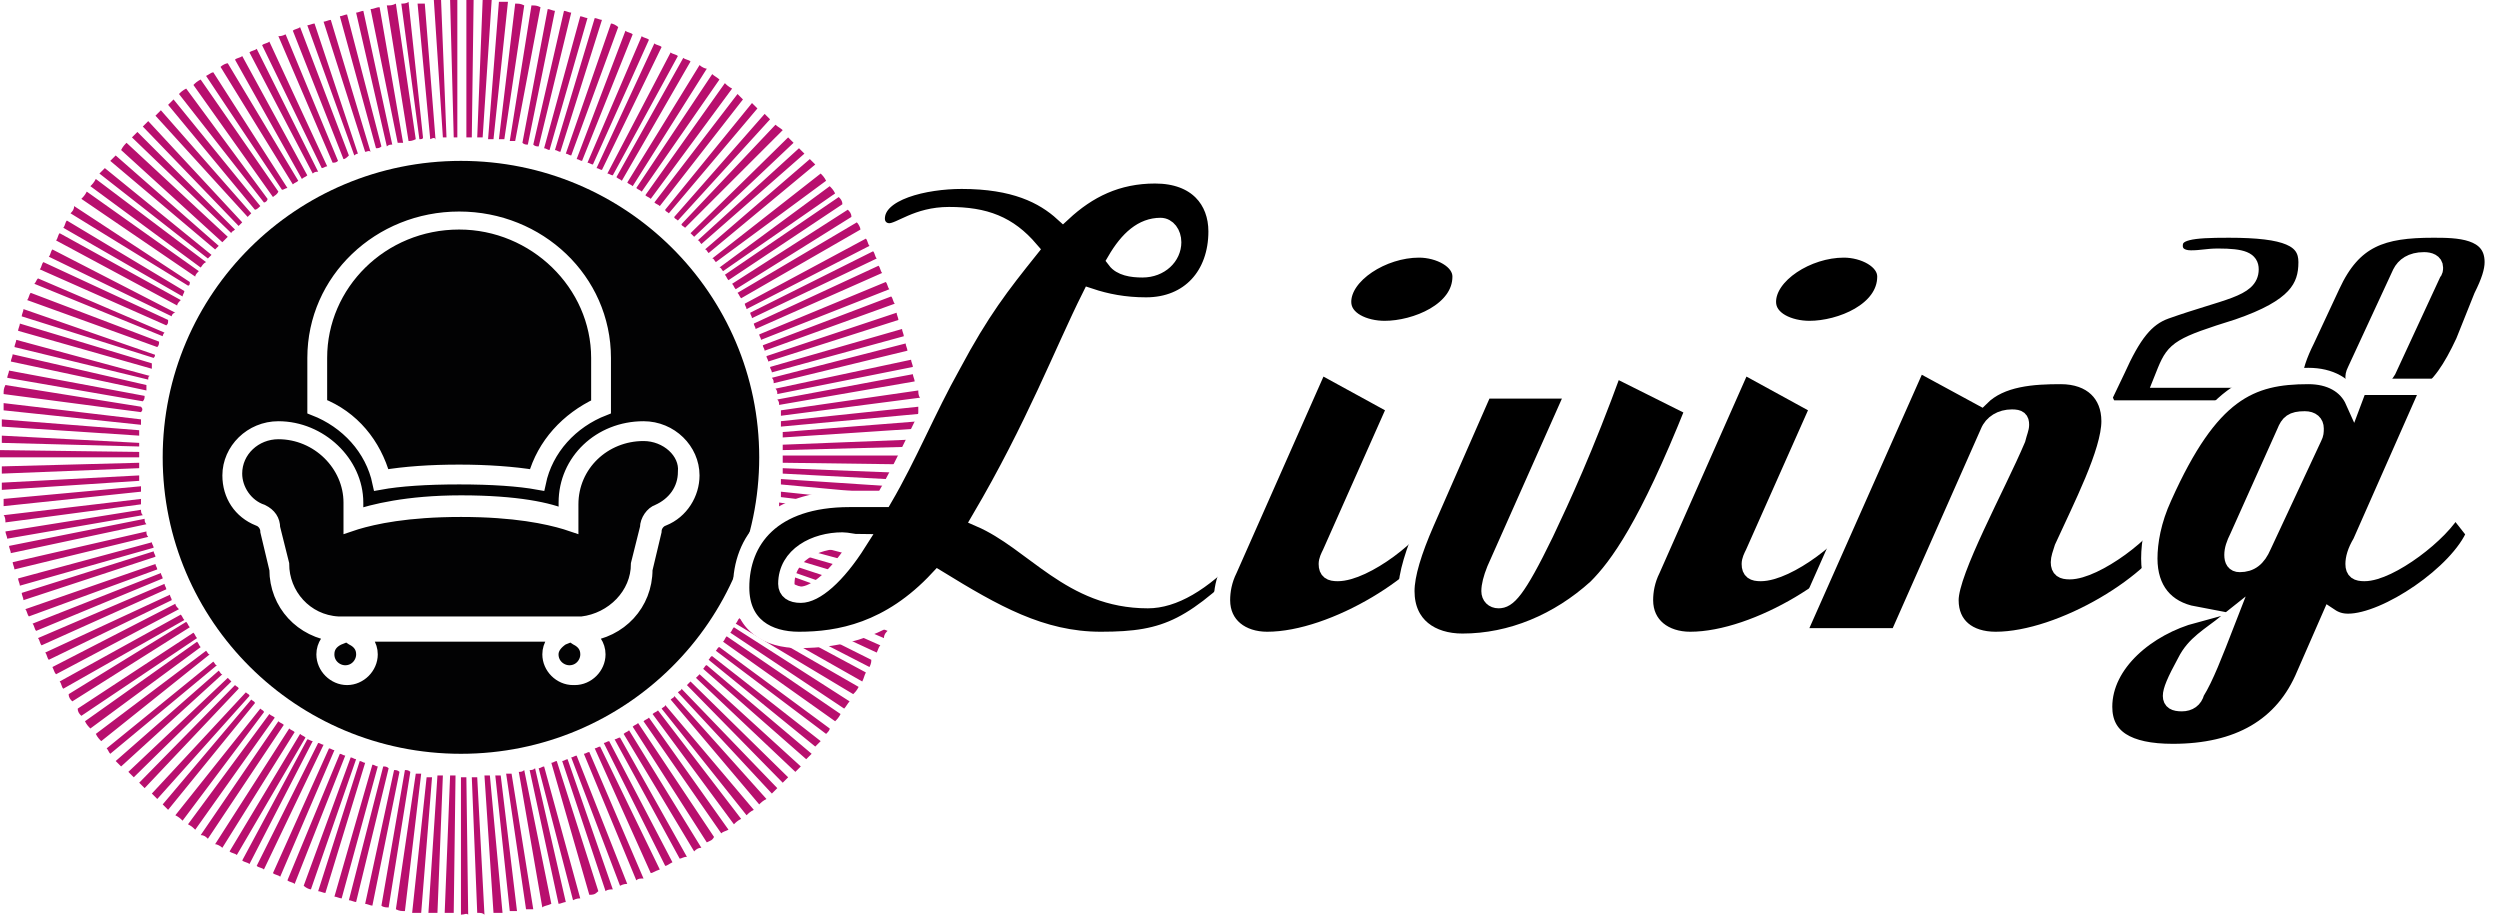
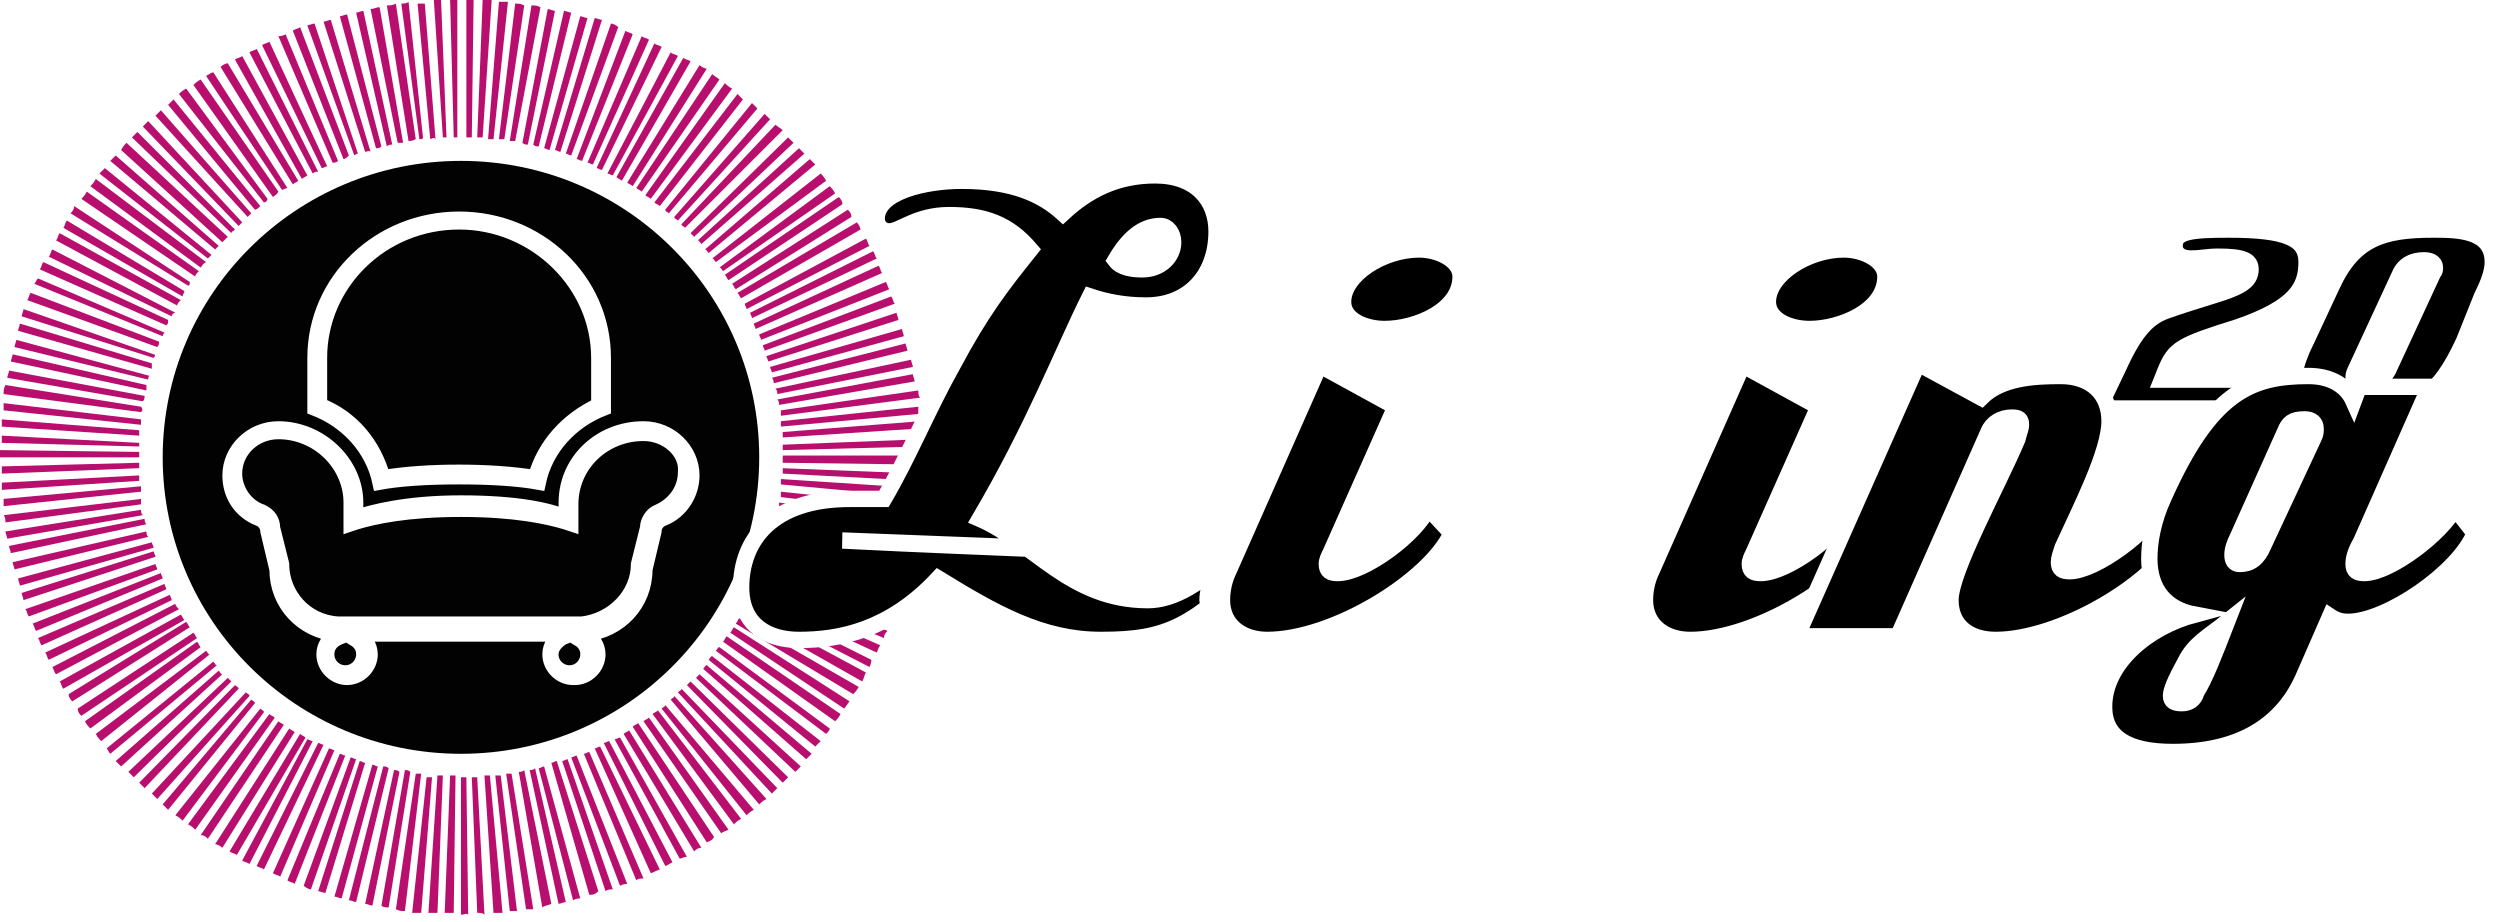
<svg xmlns="http://www.w3.org/2000/svg" xmlns:xlink="http://www.w3.org/1999/xlink" id="Ebene_1" x="0px" y="0px" viewBox="0 0 138.3 51" style="enable-background:new 0 0 138.3 51;" xml:space="preserve">
  <style type="text/css"> .st0{stroke:#FFFFFF;stroke-width:0.904;stroke-miterlimit:10;} .st1{fill:#FFFFFF;} .st2{fill:#020203;} .st3{fill:#B80F6E;}</style>
  <g>
    <g>
      <path class="st0" d="M116,22.8l1.1-2.3c0.9-2,1.6-2.9,2.7-3.3c3.1-1.1,4.7-1.2,4.7-2.3c0-0.5-0.4-0.7-1.8-0.7 c-0.6,0-0.9,0.1-1.5,0.1c-0.6,0-0.9-0.3-0.9-0.7c0-0.8,0.9-0.9,3-0.9c3.2,0,4.3,0.5,4.3,1.8c0,1.4-0.6,2.5-3.8,3.6 c-3.2,1-3.5,1.2-4,2.4l-0.2,0.5h5.3l-0.7,1.6H116z" />
      <path class="st0" d="M136.3,18.9c-1.4,3-2.6,3.9-6.1,3.9c-2.3,0-3.3-0.2-3.3-1.7c0-0.7,0.3-1.5,0.7-2.3l1.4-3 c1.2-2.6,2.8-3.1,5.6-3.1c1.3,0,3.3,0,3.3,1.8c0,0.5-0.2,1.1-0.6,1.9L136.3,18.9z M134.6,15.1c0.1-0.1,0.1-0.2,0.1-0.3 c0-0.3-0.3-0.4-0.6-0.4c-0.7,0-1.1,0.3-1.3,0.7l-2.5,5.4c-0.1,0.2-0.1,0.3-0.1,0.4c0,0.3,0.2,0.4,0.5,0.4c0.7,0,1.1-0.3,1.4-0.8 L134.6,15.1z" />
    </g>
    <g>
      <g>
        <g>
          <ellipse class="st1" cx="25.5" cy="25.7" rx="25.5" ry="25.3" />
        </g>
        <g>
          <ellipse class="st2" cx="25.5" cy="25.3" rx="16.5" ry="16.4" />
        </g>
        <path class="st3" d="M25.5,50.6l0-7.6c0.1,0,0.2,0,0.3,0l0.1,7.6C25.8,50.5,25.7,50.6,25.5,50.6z M25.1,50.5c-0.2,0-0.3,0-0.5,0 l0.3-7.6c0.1,0,0.2,0,0.3,0L25.1,50.5z M26.4,50.5L26.1,43c0.1,0,0.2,0,0.3,0l0.4,7.6C26.7,50.5,26.6,50.5,26.4,50.5z M24.2,50.5 c-0.2,0-0.3,0-0.5,0l0.5-7.6c0.1,0,0.2,0,0.3,0L24.2,50.5z M27.3,50.5l-0.5-7.6c0.1,0,0.2,0,0.3,0l0.7,7.6 C27.6,50.5,27.5,50.5,27.3,50.5z M23.3,50.5c-0.2,0-0.3,0-0.5,0l0.8-7.5c0.1,0,0.2,0,0.3,0L23.3,50.5z M28.2,50.4l-0.8-7.5 c0.1,0,0.2,0,0.3,0l0.9,7.5C28.5,50.4,28.4,50.4,28.2,50.4z M22.4,50.4c-0.2,0-0.3,0-0.5-0.1l1.1-7.5c0.1,0,0.2,0,0.3,0 L22.4,50.4z M29.1,50.3L28,42.8c0.1,0,0.2,0,0.3,0l1.2,7.5C29.4,50.3,29.2,50.3,29.1,50.3z M21.5,50.2c-0.1,0-0.3,0-0.4-0.1 l1.3-7.5c0.1,0,0.2,0,0.3,0.1L21.5,50.2z M30,50.2l-1.3-7.5c0.1,0,0.2,0,0.3-0.1l1.5,7.4C30.3,50.1,30.1,50.1,30,50.2z M20.6,50.1c-0.1,0-0.3-0.1-0.4-0.1l1.6-7.4c0.1,0,0.2,0,0.3,0.1L20.6,50.1z M30.9,50l-1.6-7.4c0.1,0,0.2,0,0.3-0.1l1.7,7.4 C31.2,49.9,31,50,30.9,50z M19.7,49.9c-0.1,0-0.3-0.1-0.4-0.1l1.9-7.4c0.1,0,0.2,0,0.3,0.1L19.7,49.9z M31.7,49.8l-1.9-7.3 c0.1,0,0.2-0.1,0.3-0.1l2,7.3C32,49.7,31.9,49.7,31.7,49.8z M18.9,49.7c-0.1,0-0.3-0.1-0.4-0.1l2.1-7.3c0.1,0,0.2,0.1,0.3,0.1 L18.9,49.7z M32.6,49.5l-2.1-7.3c0.1,0,0.2-0.1,0.3-0.1l2.3,7.2C32.9,49.5,32.8,49.5,32.6,49.5z M18,49.4c-0.1,0-0.3-0.1-0.4-0.1 l2.3-7.2c0.1,0,0.2,0.1,0.3,0.1L18,49.4z M33.5,49.3l-2.4-7.2c0.1,0,0.2-0.1,0.3-0.1l2.5,7.2C33.8,49.2,33.6,49.2,33.5,49.3z M17.2,49.2c-0.1,0-0.3-0.1-0.4-0.2l2.6-7.1c0.1,0,0.2,0.1,0.3,0.1L17.2,49.2z M34.3,49l-2.7-7.1c0.1,0,0.2-0.1,0.3-0.1l2.8,7.1 C34.6,48.9,34.5,48.9,34.3,49z M16.3,48.9c-0.1-0.1-0.3-0.1-0.4-0.2l2.9-7c0.1,0,0.2,0.1,0.3,0.1L16.3,48.9z M35.2,48.7l-2.9-7 c0.1,0,0.2-0.1,0.3-0.1l3,7C35.4,48.6,35.3,48.6,35.2,48.7z M15.5,48.5c-0.1-0.1-0.3-0.1-0.4-0.2l3.1-6.9c0.1,0,0.2,0.1,0.3,0.1 L15.5,48.5z M36,48.3l-3.1-6.9c0.1,0,0.2-0.1,0.3-0.1l3.3,6.8C36.2,48.2,36.1,48.3,36,48.3z M14.6,48.1c-0.1-0.1-0.3-0.1-0.4-0.2 l3.4-6.8c0.1,0,0.2,0.1,0.3,0.1L14.6,48.1z M36.8,47.9l-3.4-6.8c0.1,0,0.2-0.1,0.3-0.1l3.5,6.7C37,47.8,36.9,47.9,36.8,47.9z M13.8,47.8c-0.1-0.1-0.3-0.1-0.4-0.2l3.6-6.7c0.1,0,0.2,0.1,0.3,0.1L13.8,47.8z M37.6,47.5L34,40.9c0.1,0,0.2-0.1,0.3-0.1 l3.7,6.6C37.8,47.4,37.7,47.5,37.6,47.5z M13.1,47.3c-0.1-0.1-0.3-0.1-0.4-0.2l3.9-6.5c0.1,0.1,0.2,0.1,0.3,0.2L13.1,47.3z M38.4,47.1l-3.9-6.5c0.1-0.1,0.2-0.1,0.3-0.2l4,6.5C38.6,46.9,38.5,47,38.4,47.1z M12.3,46.9c-0.1-0.1-0.3-0.2-0.4-0.2l4.1-6.4 c0.1,0.1,0.2,0.1,0.3,0.2L12.3,46.9z M39.1,46.6L35,40.2c0.1-0.1,0.2-0.1,0.3-0.2l4.2,6.3C39.4,46.5,39.3,46.5,39.1,46.6z M11.5,46.4c-0.1-0.1-0.2-0.2-0.4-0.2l4.3-6.3c0.1,0.1,0.2,0.1,0.3,0.2L11.5,46.4z M39.9,46.1l-4.3-6.2c0.1-0.1,0.2-0.1,0.3-0.2 l4.4,6.2C40.1,46,40,46,39.9,46.1z M10.8,45.9c-0.1-0.1-0.2-0.2-0.4-0.3l4.5-6.1c0.1,0.1,0.2,0.1,0.3,0.2L10.8,45.9z M40.6,45.6 l-4.5-6.1c0.1-0.1,0.2-0.1,0.3-0.2l4.6,6C40.8,45.4,40.7,45.5,40.6,45.6z M10.1,45.4c-0.1-0.1-0.2-0.2-0.4-0.3l4.7-5.9 c0.1,0.1,0.2,0.1,0.2,0.2L10.1,45.4z M41.3,45.1l-4.7-5.9c0.1-0.1,0.2-0.1,0.2-0.2l4.9,5.8C41.5,44.9,41.4,45,41.3,45.1z M9.3,44.8c-0.1-0.1-0.2-0.2-0.3-0.3l4.9-5.8c0.1,0.1,0.2,0.1,0.2,0.2L9.3,44.8z M42,44.5l-4.9-5.8c0.1-0.1,0.2-0.1,0.2-0.2 l5.1,5.7C42.2,44.3,42.1,44.4,42,44.5z M8.7,44.2c-0.1-0.1-0.2-0.2-0.3-0.3l5.2-5.6c0.1,0.1,0.2,0.1,0.2,0.2L8.7,44.2z M42.7,43.9l-5.2-5.6c0.1-0.1,0.2-0.1,0.2-0.2l5.3,5.5C42.9,43.7,42.8,43.8,42.7,43.9z M8,43.6c-0.1-0.1-0.2-0.2-0.3-0.3l5.3-5.4 c0.1,0.1,0.2,0.1,0.2,0.2L8,43.6z M43.3,43.3L38,37.9c0.1-0.1,0.2-0.2,0.2-0.2l5.4,5.3C43.5,43.1,43.4,43.2,43.3,43.3z M7.4,43 c-0.1-0.1-0.2-0.2-0.3-0.3l5.5-5.2c0.1,0.1,0.1,0.1,0.2,0.2L7.4,43z M44,42.7l-5.5-5.2c0.1-0.1,0.1-0.1,0.2-0.2l5.6,5.1 C44.2,42.5,44.1,42.6,44,42.7z M6.7,42.4c-0.1-0.1-0.2-0.2-0.3-0.3l5.7-5c0.1,0.1,0.1,0.2,0.2,0.2L6.7,42.4z M44.6,42l-5.7-5 c0.1-0.1,0.1-0.2,0.2-0.2l5.8,4.9C44.8,41.8,44.7,41.9,44.6,42z M6.1,41.7C6,41.6,6,41.5,5.9,41.4l5.9-4.8 c0.1,0.1,0.1,0.2,0.2,0.2L6.1,41.7z M45.1,41.3l-5.9-4.8c0.1-0.1,0.1-0.2,0.2-0.2l6,4.7C45.3,41.1,45.2,41.2,45.1,41.3z M5.6,41 c-0.1-0.1-0.2-0.2-0.3-0.4l6.1-4.6c0.1,0.1,0.1,0.2,0.2,0.2L5.6,41z M45.7,40.6L39.6,36c0.1-0.1,0.1-0.2,0.2-0.2l6.1,4.5 C45.9,40.4,45.8,40.5,45.7,40.6z M5,40.3c-0.1-0.1-0.2-0.2-0.3-0.4l6.2-4.4c0.1,0.1,0.1,0.2,0.2,0.3L5,40.3z M46.2,39.9L40,35.5 c0.1-0.1,0.1-0.2,0.2-0.3l6.3,4.3C46.4,39.7,46.3,39.8,46.2,39.9z M4.5,39.6c-0.1-0.1-0.2-0.2-0.2-0.4l6.4-4.2 c0.1,0.1,0.1,0.2,0.2,0.3L4.5,39.6z M46.7,39.2L40.4,35c0.1-0.1,0.1-0.2,0.2-0.3l6.4,4.1C46.9,38.9,46.8,39.1,46.7,39.2z M4,38.8 c-0.1-0.1-0.2-0.2-0.2-0.4l6.5-4c0.1,0.1,0.1,0.2,0.2,0.3L4,38.8z M47.2,38.4l-6.5-3.9c0.1-0.1,0.1-0.2,0.2-0.3l6.6,3.8 C47.4,38.2,47.3,38.3,47.2,38.4z M3.5,38.1c-0.1-0.1-0.1-0.3-0.2-0.4L10,34c0.1,0.1,0.1,0.2,0.2,0.3L3.5,38.1z M47.7,37.7 L41,33.9c0.1-0.1,0.1-0.2,0.2-0.3l6.7,3.6C47.8,37.4,47.8,37.5,47.7,37.7z M3.1,37.3C3,37.2,3,37.1,2.9,36.9l6.8-3.5 c0,0.1,0.1,0.2,0.2,0.3L3.1,37.3z M48.1,36.9l-6.8-3.5c0-0.1,0.1-0.2,0.1-0.3l6.8,3.4C48.2,36.6,48.2,36.7,48.1,36.9z M2.7,36.5 c-0.1-0.1-0.1-0.3-0.2-0.4l6.9-3.2c0,0.1,0.1,0.2,0.1,0.3L2.7,36.5z M48.5,36.1l-6.9-3.2c0-0.1,0.1-0.2,0.1-0.3l7,3.1 C48.6,35.8,48.6,35.9,48.5,36.1z M2.3,35.7c-0.1-0.1-0.1-0.3-0.2-0.4l7-3c0,0.1,0.1,0.2,0.1,0.3L2.3,35.7z M48.9,35.3l-7-3 c0-0.1,0.1-0.2,0.1-0.3l7.1,2.9C49,35,48.9,35.1,48.9,35.3z M2,34.9c-0.1-0.1-0.1-0.3-0.2-0.4l7.1-2.8C8.9,31.8,9,31.9,9,32 L2,34.9z M49.2,34.4l-7.1-2.8c0-0.1,0.1-0.2,0.1-0.3l7.2,2.6C49.3,34.2,49.3,34.3,49.2,34.4z M1.6,34.1c-0.1-0.1-0.1-0.3-0.2-0.4 l7.2-2.5c0,0.1,0.1,0.2,0.1,0.3L1.6,34.1z M49.5,33.6l-7.2-2.5c0-0.1,0.1-0.2,0.1-0.3l7.3,2.4C49.6,33.3,49.6,33.5,49.5,33.6z M1.3,33.2c0-0.1-0.1-0.3-0.1-0.4l7.3-2.3c0,0.1,0.1,0.2,0.1,0.3L1.3,33.2z M49.8,32.7l-7.3-2.2c0-0.1,0.1-0.2,0.1-0.3l7.3,2.1 C49.9,32.5,49.9,32.6,49.8,32.7z M1.1,32.4c0-0.1-0.1-0.3-0.1-0.4l7.4-2c0,0.1,0.1,0.2,0.1,0.3L1.1,32.4z M50.1,31.9l-7.4-2 c0-0.1,0.1-0.2,0.1-0.3l7.4,1.9C50.1,31.6,50.1,31.7,50.1,31.9z M0.8,31.5c0-0.1-0.1-0.3-0.1-0.4l7.4-1.7c0,0.1,0,0.2,0.1,0.3 L0.8,31.5z M50.3,31l-7.4-1.7c0-0.1,0-0.2,0.1-0.3l7.5,1.6C50.3,30.7,50.3,30.9,50.3,31z M0.6,30.6c0-0.1-0.1-0.3-0.1-0.4L8,28.7 c0,0.1,0,0.2,0.1,0.3L0.6,30.6z M50.5,30.1L43,28.7c0-0.1,0-0.2,0.1-0.3l7.5,1.3C50.5,29.9,50.5,30,50.5,30.1z M0.4,29.8 c0-0.1-0.1-0.3-0.1-0.4l7.5-1.2c0,0.1,0,0.2,0.1,0.3L0.4,29.8z M50.6,29.3l-7.5-1.2c0-0.1,0-0.2,0-0.3l7.6,1.1 C50.7,29,50.6,29.1,50.6,29.3z M0.3,28.9c0-0.1,0-0.3-0.1-0.4l7.6-0.9c0,0.1,0,0.2,0,0.3L0.3,28.9z M50.8,28.4l-7.6-0.9 c0-0.1,0-0.2,0-0.3l7.6,0.8C50.8,28.1,50.8,28.2,50.8,28.4z M0.2,28c0-0.1,0-0.3,0-0.4l7.6-0.7c0,0.1,0,0.2,0,0.3L0.2,28z M50.8,27.5l-7.6-0.7c0-0.1,0-0.2,0-0.3l7.6,0.5C50.9,27.2,50.9,27.4,50.8,27.5z M0.1,27.1c0-0.1,0-0.3,0-0.4l7.6-0.4 c0,0.1,0,0.2,0,0.3L0.1,27.1z M50.9,26.6l-7.6-0.4c0-0.1,0-0.2,0-0.3l7.6,0.3C50.9,26.3,50.9,26.5,50.9,26.6z M0.1,26.2 c0-0.1,0-0.3,0-0.4l7.6-0.2c0,0.1,0,0.2,0,0.3L0.1,26.2z M50.9,25.7l-7.6-0.1c0-0.1,0-0.2,0-0.3l0-0.1l7.6,0l0,0.1 C50.9,25.4,50.9,25.6,50.9,25.7z M7.7,25.3H0v0c0-0.2,0-0.3,0-0.4L7.7,25C7.7,25.1,7.7,25.2,7.7,25.3L7.7,25.3z M43.3,24.9 c0-0.1,0-0.2,0-0.3l7.6-0.3c0,0.1,0,0.3,0,0.4L43.3,24.9z M7.7,24.7l-7.6-0.2c0-0.1,0-0.3,0-0.4l7.6,0.4 C7.7,24.5,7.7,24.6,7.7,24.7z M43.3,24.2c0-0.1,0-0.2,0-0.3l7.6-0.6c0,0.1,0,0.3,0,0.4L43.3,24.2z M7.7,24.1l-7.6-0.5 c0-0.1,0-0.3,0-0.4l7.6,0.6C7.7,23.9,7.7,24,7.7,24.1z M43.2,23.6c0-0.1,0-0.2,0-0.3l7.6-0.8c0,0.1,0,0.3,0,0.4L43.2,23.6z M7.8,23.5l-7.6-0.8c0-0.1,0-0.3,0-0.4l7.6,0.9C7.8,23.2,7.8,23.3,7.8,23.5z M43.2,23c0-0.1,0-0.2,0-0.3l7.6-1.1 c0,0.1,0,0.3,0.1,0.4L43.2,23z M7.8,22.8l-7.6-1c0-0.2,0-0.3,0.1-0.5l7.5,1.2C7.9,22.6,7.9,22.7,7.8,22.8z M43.1,22.4 c0-0.1,0-0.2-0.1-0.3l7.5-1.4c0,0.1,0.1,0.3,0.1,0.4L43.1,22.4z M7.9,22.2l-7.5-1.3c0-0.1,0.1-0.3,0.1-0.4L8,21.9 C8,22,8,22.1,7.9,22.2z M43,21.8c0-0.1,0-0.2-0.1-0.3l7.5-1.6c0,0.1,0.1,0.3,0.1,0.4L43,21.8z M8.1,21.6L0.6,20 c0-0.1,0.1-0.3,0.1-0.4l7.4,1.7C8.1,21.4,8.1,21.5,8.1,21.6z M42.8,21.2c0-0.1,0-0.2-0.1-0.3l7.4-1.9c0,0.1,0.1,0.3,0.1,0.4 L42.8,21.2z M8.2,21l-7.4-1.8c0-0.1,0.1-0.3,0.1-0.4l7.4,2C8.2,20.8,8.2,20.9,8.2,21z M42.7,20.6c0-0.1-0.1-0.2-0.1-0.3l7.3-2.1 c0,0.1,0.1,0.3,0.1,0.4L42.7,20.6z M8.4,20.4L1,18.3c0-0.1,0.1-0.3,0.1-0.4l7.3,2.2C8.4,20.2,8.4,20.3,8.4,20.4z M42.5,20 c0-0.1-0.1-0.2-0.1-0.3l7.2-2.4c0,0.1,0.1,0.3,0.1,0.4L42.5,20z M8.5,19.8l-7.3-2.3c0-0.1,0.1-0.3,0.1-0.4l7.2,2.5 C8.6,19.6,8.6,19.7,8.5,19.8z M42.3,19.4c0-0.1-0.1-0.2-0.1-0.3l7.1-2.7c0.1,0.1,0.1,0.3,0.2,0.4L42.3,19.4z M8.7,19.2l-7.2-2.6 c0.1-0.1,0.1-0.3,0.2-0.4l7.1,2.7C8.8,19,8.8,19.1,8.7,19.2z M42.1,18.8c0-0.1-0.1-0.2-0.1-0.3l7-2.9c0.1,0.1,0.1,0.3,0.2,0.4 L42.1,18.8z M9,18.6l-7.1-2.9C2,15.6,2,15.5,2.1,15.4l7,3C9.1,18.4,9,18.5,9,18.6z M41.8,18.2c0-0.1-0.1-0.2-0.1-0.3l6.9-3.2 c0.1,0.1,0.1,0.3,0.2,0.4L41.8,18.2z M9.2,18l-7-3.1c0.1-0.1,0.1-0.3,0.2-0.4l6.9,3.2C9.3,17.9,9.3,17.9,9.2,18z M41.6,17.6 c0-0.1-0.1-0.2-0.1-0.3l6.8-3.4c0.1,0.1,0.1,0.3,0.2,0.4L41.6,17.6z M9.5,17.5l-6.8-3.3c0.1-0.1,0.1-0.3,0.2-0.4l6.8,3.5 C9.6,17.3,9.5,17.4,9.5,17.5z M41.3,17.1c0-0.1-0.1-0.2-0.1-0.3l6.7-3.6c0.1,0.1,0.1,0.3,0.2,0.4L41.3,17.1z M9.8,16.9l-6.7-3.6 c0.1-0.1,0.1-0.3,0.2-0.4l6.7,3.7C9.9,16.7,9.8,16.8,9.8,16.9z M41,16.5c-0.1-0.1-0.1-0.2-0.2-0.3l6.6-3.9 c0.1,0.1,0.2,0.3,0.2,0.4L41,16.5z M10.1,16.4l-6.6-3.8c0.1-0.1,0.1-0.3,0.2-0.4l6.5,3.9C10.2,16.2,10.1,16.3,10.1,16.4z M40.7,16c-0.1-0.1-0.1-0.2-0.2-0.3l6.4-4.1c0.1,0.1,0.2,0.2,0.2,0.4L40.7,16z M10.4,15.8l-6.5-4c0.1-0.1,0.2-0.2,0.2-0.4 l6.4,4.2C10.5,15.7,10.5,15.8,10.4,15.8z M40.3,15.5c-0.1-0.1-0.1-0.2-0.2-0.3l6.3-4.3c0.1,0.1,0.2,0.2,0.2,0.4L40.3,15.5z M10.8,15.3L4.5,11c0.1-0.1,0.2-0.2,0.3-0.4l6.2,4.4C10.9,15.1,10.8,15.2,10.8,15.3z M40,15c-0.1-0.1-0.1-0.2-0.2-0.2l6.1-4.5 c0.1,0.1,0.2,0.2,0.3,0.4L40,15z M11.1,14.8L5,10.3c0.1-0.1,0.2-0.2,0.3-0.4l6.1,4.6C11.2,14.6,11.2,14.7,11.1,14.8z M39.6,14.5 c-0.1-0.1-0.1-0.2-0.2-0.2l6-4.7c0.1,0.1,0.2,0.2,0.3,0.4L39.6,14.5z M11.5,14.3l-6-4.7c0.1-0.1,0.2-0.2,0.3-0.3l5.9,4.8 C11.6,14.2,11.6,14.2,11.5,14.3z M39.2,14c-0.1-0.1-0.1-0.2-0.2-0.2l5.8-5C44.9,8.9,45,9,45.1,9.1L39.2,14z M11.9,13.8L6.1,8.9 c0.1-0.1,0.2-0.2,0.3-0.3l5.7,5C12,13.7,12,13.7,11.9,13.8z M38.8,13.5c-0.1-0.1-0.1-0.2-0.2-0.2l5.6-5.1 c0.1,0.1,0.2,0.2,0.3,0.3L38.8,13.5z M12.3,13.4L6.7,8.3C6.8,8.1,6.9,8,7,7.9l5.6,5.2C12.5,13.2,12.4,13.3,12.3,13.4z M38.4,13.1 c-0.1-0.1-0.1-0.1-0.2-0.2l5.4-5.3c0.1,0.1,0.2,0.2,0.3,0.3L38.4,13.1z M12.8,12.9L7.3,7.6c0.1-0.1,0.2-0.2,0.3-0.3l5.4,5.4 C12.9,12.8,12.8,12.8,12.8,12.9z M37.9,12.6c-0.1-0.1-0.2-0.1-0.2-0.2l5.2-5.5C43,7,43.2,7.1,43.3,7.2L37.9,12.6z M13.2,12.5 L7.9,7C8,6.9,8.1,6.8,8.2,6.7l5.2,5.6C13.4,12.3,13.3,12.4,13.2,12.5z M37.5,12.2c-0.1-0.1-0.2-0.1-0.2-0.2l5-5.7 c0.1,0.1,0.2,0.2,0.3,0.3L37.5,12.2z M13.7,12L8.6,6.4c0.1-0.1,0.2-0.2,0.3-0.3l5,5.7C13.8,11.9,13.7,12,13.7,12z M37,11.8 c-0.1-0.1-0.2-0.1-0.2-0.2l4.8-5.9c0.1,0.1,0.2,0.2,0.3,0.3L37,11.8z M14.1,11.6L9.3,5.8c0.1-0.1,0.2-0.2,0.3-0.3l4.8,5.9 C14.3,11.5,14.2,11.6,14.1,11.6z M36.5,11.4c-0.1-0.1-0.2-0.1-0.3-0.2l4.6-6c0.1,0.1,0.2,0.2,0.3,0.3L36.5,11.4z M14.6,11.2 l-4.7-6c0.1-0.1,0.2-0.2,0.4-0.3l4.5,6.1C14.8,11.1,14.7,11.2,14.6,11.2z M36,11c-0.1-0.1-0.2-0.1-0.3-0.2l4.4-6.2 c0.1,0.1,0.2,0.2,0.4,0.3L36,11z M15.1,10.9l-4.4-6.2c0.1-0.1,0.2-0.2,0.4-0.3l4.3,6.2C15.3,10.8,15.2,10.8,15.1,10.9z M35.5,10.6c-0.1-0.1-0.2-0.1-0.3-0.2l4.2-6.3c0.1,0.1,0.3,0.2,0.4,0.3L35.5,10.6z M15.6,10.5l-4.2-6.3C11.6,4.1,11.7,4,11.8,4 l4.1,6.4C15.8,10.4,15.7,10.5,15.6,10.5z M35,10.3c-0.1-0.1-0.2-0.1-0.3-0.2l4-6.5c0.1,0.1,0.3,0.2,0.4,0.2L35,10.3z M16.2,10.2 l-4-6.5c0.1-0.1,0.3-0.2,0.4-0.2l3.9,6.5C16.4,10.1,16.3,10.1,16.2,10.2z M34.4,10c-0.1-0.1-0.2-0.1-0.3-0.2l3.7-6.6 c0.1,0.1,0.3,0.1,0.4,0.2L34.4,10z M16.7,9.9L13,3.3c0.1-0.1,0.3-0.1,0.4-0.2L17,9.7C16.9,9.8,16.8,9.8,16.7,9.9z M33.9,9.7 c-0.1,0-0.2-0.1-0.3-0.1l3.5-6.7c0.1,0.1,0.3,0.1,0.4,0.2L33.9,9.7z M17.3,9.6l-3.5-6.7c0.1-0.1,0.3-0.1,0.4-0.2l3.4,6.8 C17.5,9.5,17.4,9.5,17.3,9.6z M33.3,9.4c-0.1,0-0.2-0.1-0.3-0.1l3.2-6.9c0.1,0.1,0.3,0.1,0.4,0.2L33.3,9.4z M17.8,9.3l-3.3-6.8 c0.1-0.1,0.3-0.1,0.4-0.2l3.2,6.9C18,9.2,17.9,9.3,17.8,9.3z M32.8,9.1c-0.1,0-0.2-0.1-0.3-0.1l3-7c0.1,0.1,0.3,0.1,0.4,0.2 L32.8,9.1z M18.4,9l-3-7C15.5,2,15.6,2,15.8,1.9l2.9,7C18.6,9,18.5,9,18.4,9z M32.2,8.9c-0.1,0-0.2-0.1-0.3-0.1l2.7-7.1 c0.1,0.1,0.3,0.1,0.4,0.2L32.2,8.9z M19,8.8l-2.8-7.1c0.1-0.1,0.3-0.1,0.4-0.2l2.7,7.1C19.2,8.7,19.1,8.8,19,8.8z M31.6,8.6 c-0.1,0-0.2-0.1-0.3-0.1l2.5-7.2c0.1,0,0.3,0.1,0.4,0.2L31.6,8.6z M19.6,8.6L17,1.4c0.1,0,0.3-0.1,0.4-0.1l2.4,7.2 C19.8,8.5,19.7,8.5,19.6,8.6z M31,8.4c-0.1,0-0.2-0.1-0.3-0.1l2.2-7.3c0.1,0,0.3,0.1,0.4,0.1L31,8.4z M20.2,8.4l-2.3-7.2 c0.1,0,0.3-0.1,0.4-0.1l2.2,7.3C20.4,8.3,20.3,8.4,20.2,8.4z M30.4,8.3c-0.1,0-0.2-0.1-0.3-0.1l2-7.3c0.1,0,0.3,0.1,0.4,0.1 L30.4,8.3z M20.8,8.2l-2-7.3c0.1,0,0.3-0.1,0.4-0.1l1.9,7.3C21,8.2,20.9,8.2,20.8,8.2z M29.8,8.1c-0.1,0-0.2,0-0.3-0.1l1.7-7.4 c0.1,0,0.3,0.1,0.4,0.1L29.8,8.1z M21.4,8.1l-1.7-7.4c0.1,0,0.3-0.1,0.4-0.1L21.7,8C21.6,8,21.5,8,21.4,8.1z M29.2,8 c-0.1,0-0.2,0-0.3-0.1l1.4-7.4c0.1,0,0.3,0.1,0.4,0.1L29.2,8z M22,7.9l-1.5-7.4c0.2,0,0.3-0.1,0.5-0.1l1.3,7.5 C22.2,7.9,22.1,7.9,22,7.9z M28.5,7.8c-0.1,0-0.2,0-0.3,0l1.2-7.5c0.2,0,0.3,0,0.5,0.1L28.5,7.8z M22.6,7.8l-1.2-7.5 c0.2,0,0.3,0,0.5-0.1l1.1,7.5C22.8,7.8,22.7,7.8,22.6,7.8z M27.9,7.7c-0.1,0-0.2,0-0.3,0l0.9-7.5c0.2,0,0.3,0,0.5,0.1L27.9,7.7z M23.2,7.7l-1-7.5c0.1,0,0.3,0,0.4-0.1l0.8,7.5C23.4,7.7,23.3,7.7,23.2,7.7z M27.3,7.7c-0.1,0-0.2,0-0.3,0l0.6-7.6 c0.2,0,0.3,0,0.5,0L27.3,7.7z M23.8,7.7l-0.7-7.5c0.1,0,0.3,0,0.4,0l0.6,7.6C24.1,7.6,24,7.6,23.8,7.7z M26.7,7.6 c-0.1,0-0.2,0-0.3,0L26.7,0c0.2,0,0.3,0,0.5,0L26.7,7.6z M24.5,7.6L24,0c0.1,0,0.3,0,0.4,0l0.3,7.6C24.7,7.6,24.6,7.6,24.5,7.6z M26.1,7.6c-0.1,0-0.2,0-0.3,0L25.8,0c0.1,0,0.3,0,0.4,0L26.1,7.6z M25.1,7.6L24.9,0c0.1,0,0.3,0,0.4,0l0,7.6 C25.3,7.6,25.2,7.6,25.1,7.6z" />
        <g>
          <defs>
            <path id="SVGID_1_" d="M38.2,26.3c0,1-0.6,2-1.6,2.4c-0.3,0.1-0.5,0.4-0.5,0.7l-0.5,2.1c0,1.9-1.4,3.4-3.3,3.6 c0.4,0.2,0.7,0.6,0.7,1.1c0,0.7-0.6,1.3-1.3,1.3c-0.7,0-1.3-0.6-1.3-1.3c0-0.5,0.3-0.9,0.7-1.1H19.8c0.4,0.2,0.7,0.6,0.7,1.1 c0,0.7-0.6,1.3-1.3,1.3s-1.3-0.6-1.3-1.3c0-0.5,0.3-0.9,0.7-1.1c-1.9-0.2-3.3-1.7-3.3-3.6l-0.5-2.1c0-0.3-0.2-0.6-0.5-0.7 c-1-0.4-1.6-1.3-1.6-2.4c0-1.4,1.2-2.6,2.7-2.6c2.3,0,4.3,1.9,4.3,4.1v0.8c0.9-0.3,2.8-0.8,5.8-0.8c3.1,0,4.9,0.4,5.8,0.8v-0.8 c0-2.3,1.9-4.1,4.3-4.1C37,23.7,38.2,24.9,38.2,26.3z M35.6,24c-2.2,0-4,1.7-4,3.9v0.8V29l-0.3-0.1c-1-0.3-2.8-0.7-5.8-0.7 c-3,0-4.8,0.4-5.8,0.7L19.4,29v-0.4v-0.8c0-2.1-1.8-3.9-4-3.9c-1.3,0-2.4,1-2.4,2.3c0,0.9,0.6,1.8,1.5,2.1 c0.4,0.2,0.6,0.5,0.6,0.9l0.5,2l0,0v0c0,1.7,1.3,3.2,3.1,3.3l0.2,0h0.9h11.3H32l0.2,0c1.7-0.2,3.1-1.6,3.1-3.3v0l0,0l0.5-2 c0-0.4,0.3-0.8,0.6-0.9c0.9-0.4,1.5-1.2,1.5-2.2C38,25,36.9,24,35.6,24 M19.2,35.1l-0.5,0.2c-0.4,0.2-0.6,0.5-0.6,0.9 c0,0.6,0.5,1,1,1c0.6,0,1-0.5,1-1c0-0.4-0.2-0.7-0.6-0.9L19.2,35.1 M31.6,35.1l-0.5,0.2c-0.3,0.2-0.6,0.5-0.6,0.9 c0,0.6,0.5,1,1,1c0.6,0,1-0.5,1-1c0-0.4-0.2-0.7-0.6-0.9L31.6,35.1 M35.6,23.7c1.5,0,2.7,1.2,2.7,2.6c0,1-0.6,2-1.6,2.4 c-0.3,0.1-0.5,0.4-0.5,0.7l-0.5,2.1c0,1.9-1.4,3.4-3.3,3.6c0.4,0.2,0.7,0.6,0.7,1.1c0,0.7-0.6,1.3-1.3,1.3s-1.3-0.6-1.3-1.3 c0-0.5,0.3-0.9,0.7-1.1H19.8c0.4,0.2,0.7,0.6,0.7,1.1c0,0.7-0.6,1.3-1.3,1.3s-1.3-0.6-1.3-1.3c0-0.5,0.3-0.9,0.7-1.1 c-1.9-0.2-3.3-1.7-3.3-3.6l-0.5-2.1c0-0.3-0.2-0.6-0.5-0.7c-1-0.4-1.6-1.3-1.6-2.4c0-1.4,1.2-2.6,2.7-2.6 c2.3,0,4.3,1.9,4.3,4.1v0.8c0.9-0.3,2.8-0.8,5.8-0.8c3.1,0,4.9,0.4,5.8,0.8v-0.8C31.3,25.6,33.2,23.7,35.6,23.7L35.6,23.7z M21,26.7c1.1-0.2,2.5-0.3,4.4-0.3c1.8,0,3.3,0.1,4.4,0.3c0.4-1.9,1.8-3.4,3.6-4.1v-2.8c0-4.3-3.6-7.7-8-7.7 c-4.4,0-8,3.5-8,7.7v2.8C19.2,23.3,20.6,24.8,21,26.7z M25.4,12.3c-4.3,0-7.7,3.4-7.7,7.5v2.6c1.8,0.7,3,2.2,3.5,4 c1.2-0.2,2.6-0.3,4.2-0.3c1.5,0,3,0.1,4.2,0.3c0.5-1.8,1.8-3.2,3.5-4v-2.6C33.1,15.7,29.6,12.3,25.4,12.3 M25.4,12.1 c4.4,0,8,3.5,8,7.7v2.8c-1.8,0.7-3.2,2.2-3.6,4.1c-1.1-0.2-2.5-0.3-4.4-0.3c-1.8,0-3.3,0.1-4.4,0.3c-0.4-1.9-1.8-3.4-3.6-4.1 v-2.8C17.4,15.5,21,12.1,25.4,12.1L25.4,12.1z" />
          </defs>
          <clipPath id="SVGID_00000131344308679048744490000011585211325368859786_">
            <use xlink:href="#SVGID_1_" style="overflow:visible;" />
          </clipPath>
          <g style="clip-path:url(#SVGID_00000131344308679048744490000011585211325368859786_);">
            <image style="overflow:visible;" width="359" height="800" transform="matrix(0 0.127 -0.128 0 49.764 -5.155)"> </image>
          </g>
          <use xlink:href="#SVGID_1_" style="overflow:visible;fill:none;stroke:#FFFFFF;stroke-width:0.796;stroke-miterlimit:10;" />
        </g>
      </g>
      <g>
-         <path class="st0" d="M69.9,30.8c-3.9,3.9-5.3,4.6-9,4.6c-3.3,0-5.9-1.5-9-3.4c-2.7,2.9-5.5,3.4-7.7,3.4c-1.7,0-3.2-0.8-3.2-2.9 c0-2.6,1.7-4.9,6-4.9c0.7,0,1.3,0,1.9,0c1.4-2.4,2.4-4.9,3.8-7.4c1.6-3,2.7-4.4,4.3-6.4c-1.2-1.4-2.5-1.9-4.5-1.9 c-1.8,0-2.7,0.9-3.3,0.9c-0.4,0-0.7-0.3-0.7-0.7c0-1.5,2.7-2.1,4.7-2.1c2.9,0,4.5,0.8,5.6,1.8c1.4-1.3,3-2.1,5.1-2.1 c2.3,0,3.4,1.4,3.4,3.1c0,2.4-1.5,4.1-3.9,4.1c-1.2,0-2.2-0.2-3.1-0.5c-1.5,3-3.1,7.2-6.1,12.3c3,1.3,5,4.5,9.3,4.5 c1.4,0,3-0.9,4.8-2.8L69.9,30.8z M46.6,29.9c-1.5,0-3.1,0.8-3.1,2.4c0,0.4,0.3,0.6,0.8,0.6c0.8,0,2-1,3.2-2.9 C47.2,30,46.9,29.9,46.6,29.9z M63.2,14.9c1,0,1.7-0.7,1.7-1.5c0-0.5-0.3-0.9-0.7-0.9c-1,0-1.8,0.7-2.5,1.9 C62,14.8,62.6,14.9,63.2,14.9z" />
+         <path class="st0" d="M69.9,30.8c-3.9,3.9-5.3,4.6-9,4.6c-3.3,0-5.9-1.5-9-3.4c-2.7,2.9-5.5,3.4-7.7,3.4c-1.7,0-3.2-0.8-3.2-2.9 c0-2.6,1.7-4.9,6-4.9c0.7,0,1.3,0,1.9,0c1.4-2.4,2.4-4.9,3.8-7.4c1.6-3,2.7-4.4,4.3-6.4c-1.2-1.4-2.5-1.9-4.5-1.9 c-1.8,0-2.7,0.9-3.3,0.9c-0.4,0-0.7-0.3-0.7-0.7c0-1.5,2.7-2.1,4.7-2.1c2.9,0,4.5,0.8,5.6,1.8c1.4-1.3,3-2.1,5.1-2.1 c2.3,0,3.4,1.4,3.4,3.1c0,2.4-1.5,4.1-3.9,4.1c-1.2,0-2.2-0.2-3.1-0.5c-1.5,3-3.1,7.2-6.1,12.3c3,1.3,5,4.5,9.3,4.5 c1.4,0,3-0.9,4.8-2.8L69.9,30.8z c-1.5,0-3.1,0.8-3.1,2.4c0,0.4,0.3,0.6,0.8,0.6c0.8,0,2-1,3.2-2.9 C47.2,30,46.9,29.9,46.6,29.9z M63.2,14.9c1,0,1.7-0.7,1.7-1.5c0-0.5-0.3-0.9-0.7-0.9c-1,0-1.8,0.7-2.5,1.9 C62,14.8,62.6,14.9,63.2,14.9z" />
        <path class="st0" d="M80.3,29.5c-1.2,2.6-6.5,5.9-10.2,5.9c-1.4,0-2.5-0.8-2.5-2.2c0-0.5,0.1-1.1,0.4-1.7l5-11.3l4.2,2.3 l-3.6,8.1c-0.1,0.2-0.2,0.4-0.2,0.6c0,0.4,0.2,0.5,0.6,0.5c1.5,0,4.4-2.2,5-3.6L80.3,29.5z M76.6,18.2c-1.1,0-2.3-0.5-2.3-1.5 c0-1.5,2.2-2.9,4.2-2.9c1.1,0,2.3,0.6,2.3,1.5C80.8,17.2,78.3,18.2,76.6,18.2z" />
-         <path class="st0" d="M93.7,22.6c-2.6,6.5-4.2,8.7-5.4,9.9c-2.1,1.9-4.7,3-7.4,3c-1.7,0-3.1-0.9-3.1-2.8c0-0.9,0.4-2.2,1.1-3.8 l3.2-7.3h5l-4.4,9.9c-0.2,0.5-0.3,0.9-0.3,1.2c0,0.3,0.2,0.5,0.5,0.5c0.5,0,1-0.4,2.6-3.7c0.9-1.9,2.2-4.7,3.8-9.1L93.7,22.6z" />
        <path class="st0" d="M103.7,29.5c-1.2,2.6-6.5,5.9-10.2,5.9c-1.4,0-2.5-0.8-2.5-2.2c0-0.5,0.1-1.1,0.4-1.7l5-11.3l4.2,2.3 l-3.6,8.1c-0.1,0.2-0.2,0.4-0.2,0.6c0,0.4,0.2,0.5,0.6,0.5c1.5,0,4.4-2.2,5-3.6L103.7,29.5z M100.1,18.2c-1.1,0-2.3-0.5-2.3-1.5 c0-1.5,2.2-2.9,4.2-2.9c1.1,0,2.3,0.6,2.3,1.5C104.3,17.2,101.8,18.2,100.1,18.2z" />
        <path class="st0" d="M120.6,29.5c-1.2,2.7-6.6,5.9-10.2,5.9c-1.5,0-2.5-0.8-2.5-2.2c0-1.6,2.6-6.3,3.7-8.9 c0.1-0.4,0.2-0.6,0.2-0.8c0-0.3-0.1-0.4-0.5-0.4c-0.6,0-1.1,0.3-1.3,0.8l-5,11.3h-5.6l6.7-15.1l3.5,1.9c1.1-1.1,2.9-1.2,4.4-1.2 c1.7,0,2.7,1,2.7,2.5c0,1.7-1.6,4.8-2.6,7c-0.1,0.3-0.2,0.6-0.2,0.8c0,0.4,0.2,0.5,0.6,0.5c1.4,0,4.4-2.2,5-3.6L120.6,29.5z" />
        <path class="st0" d="M136.9,29.5c-0.9,2.2-4.9,4.9-7,4.9c-0.4,0-0.7-0.1-1-0.3l-1.4,3.2c-1.2,2.9-3.7,4.3-7.3,4.3 c-2.5,0-3.8-0.8-3.8-2.5c0-2.4,2.4-4.4,5-5.1c-1.6-0.3-2.5-1.4-2.5-3.1c0-0.9,0.2-2.1,0.8-3.4c2.6-5.8,4.8-6.7,8-6.7 c1.2,0,2.1,0.5,2.5,1.4l0.3-0.8h3.9l-3.8,8.6c-0.3,0.5-0.4,0.9-0.4,1.2c0,0.4,0.2,0.5,0.6,0.5c1.4,0,4.3-2.2,5-3.6L136.9,29.5z M120.9,36.6c-0.6,1.1-0.8,1.6-0.8,1.9s0.2,0.4,0.6,0.4c0.4,0,0.7-0.2,0.8-0.6c0.5-0.8,1-2.1,1.7-3.9 C122.2,35.2,121.4,35.6,120.9,36.6z M128,24.2c0.1-0.2,0.1-0.3,0.1-0.5c0-0.3-0.2-0.5-0.6-0.5c-0.7,0-0.9,0.2-1.1,0.7l-2.6,5.8 c-0.2,0.4-0.3,0.7-0.3,1s0.1,0.5,0.4,0.5c0.6,0,1-0.3,1.3-1L128,24.2z" />
      </g>
    </g>
  </g>
  <g />
  <g />
  <g />
  <g />
  <g />
  <g />
</svg>